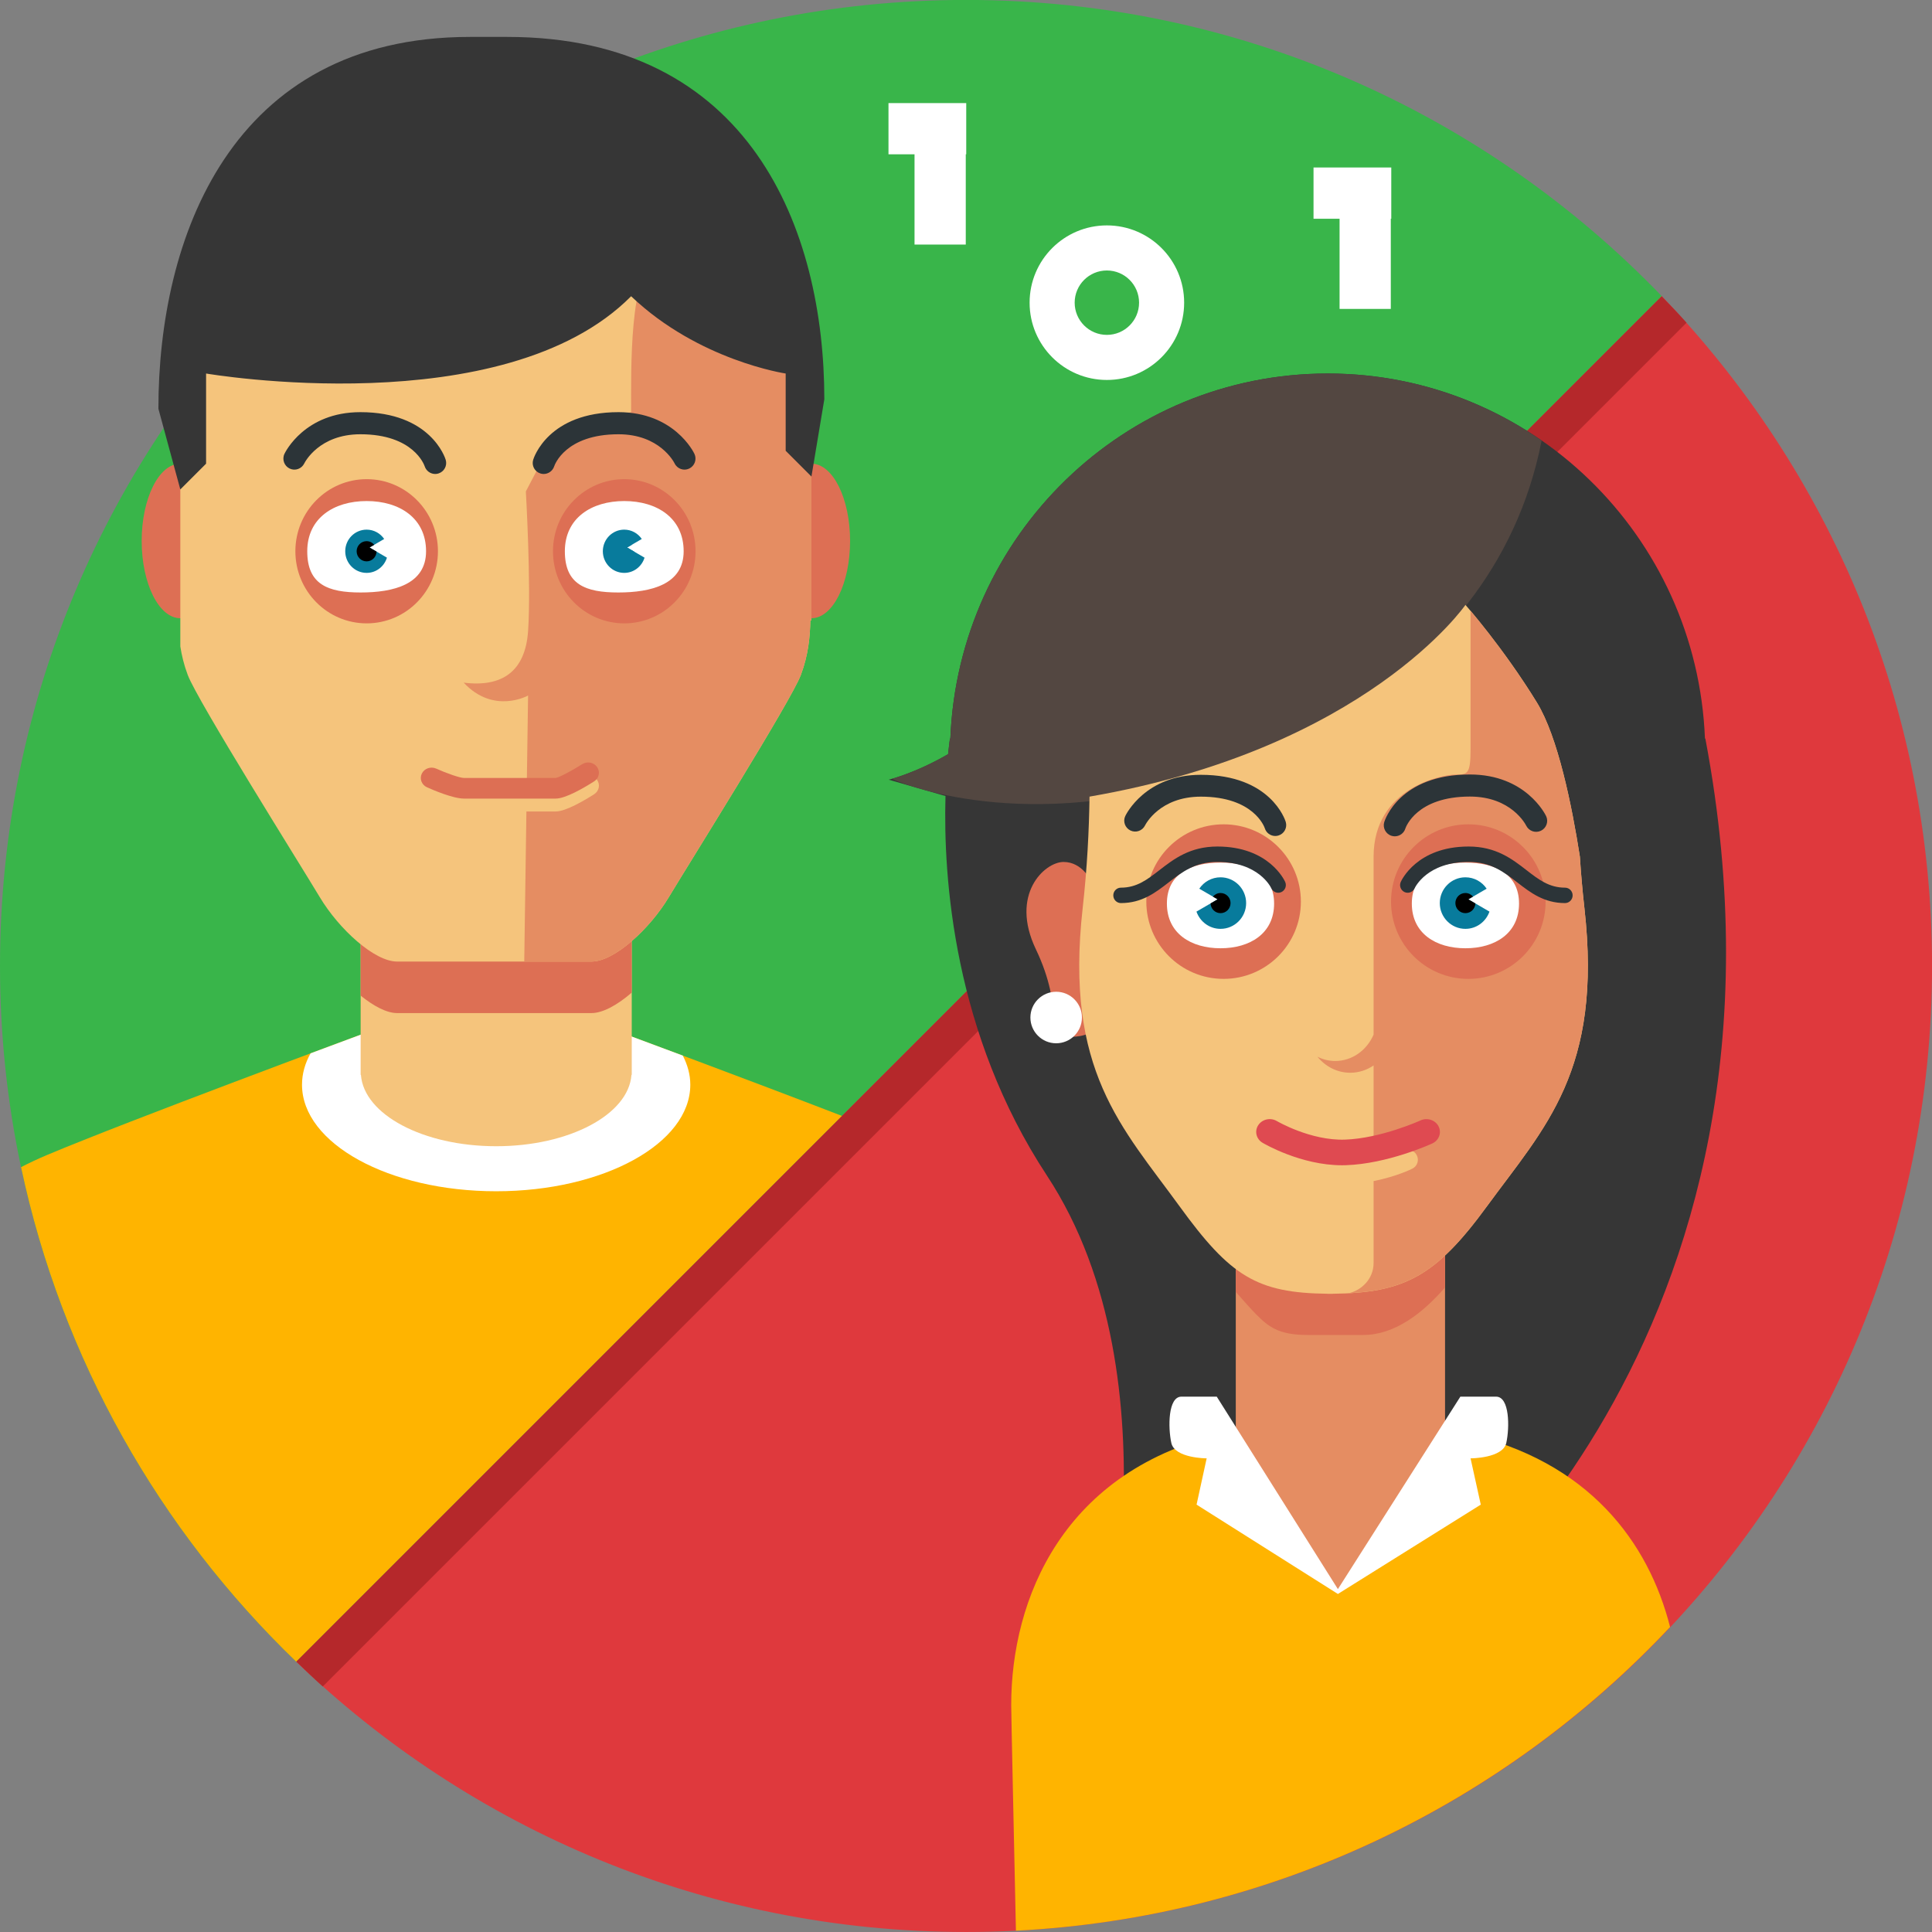
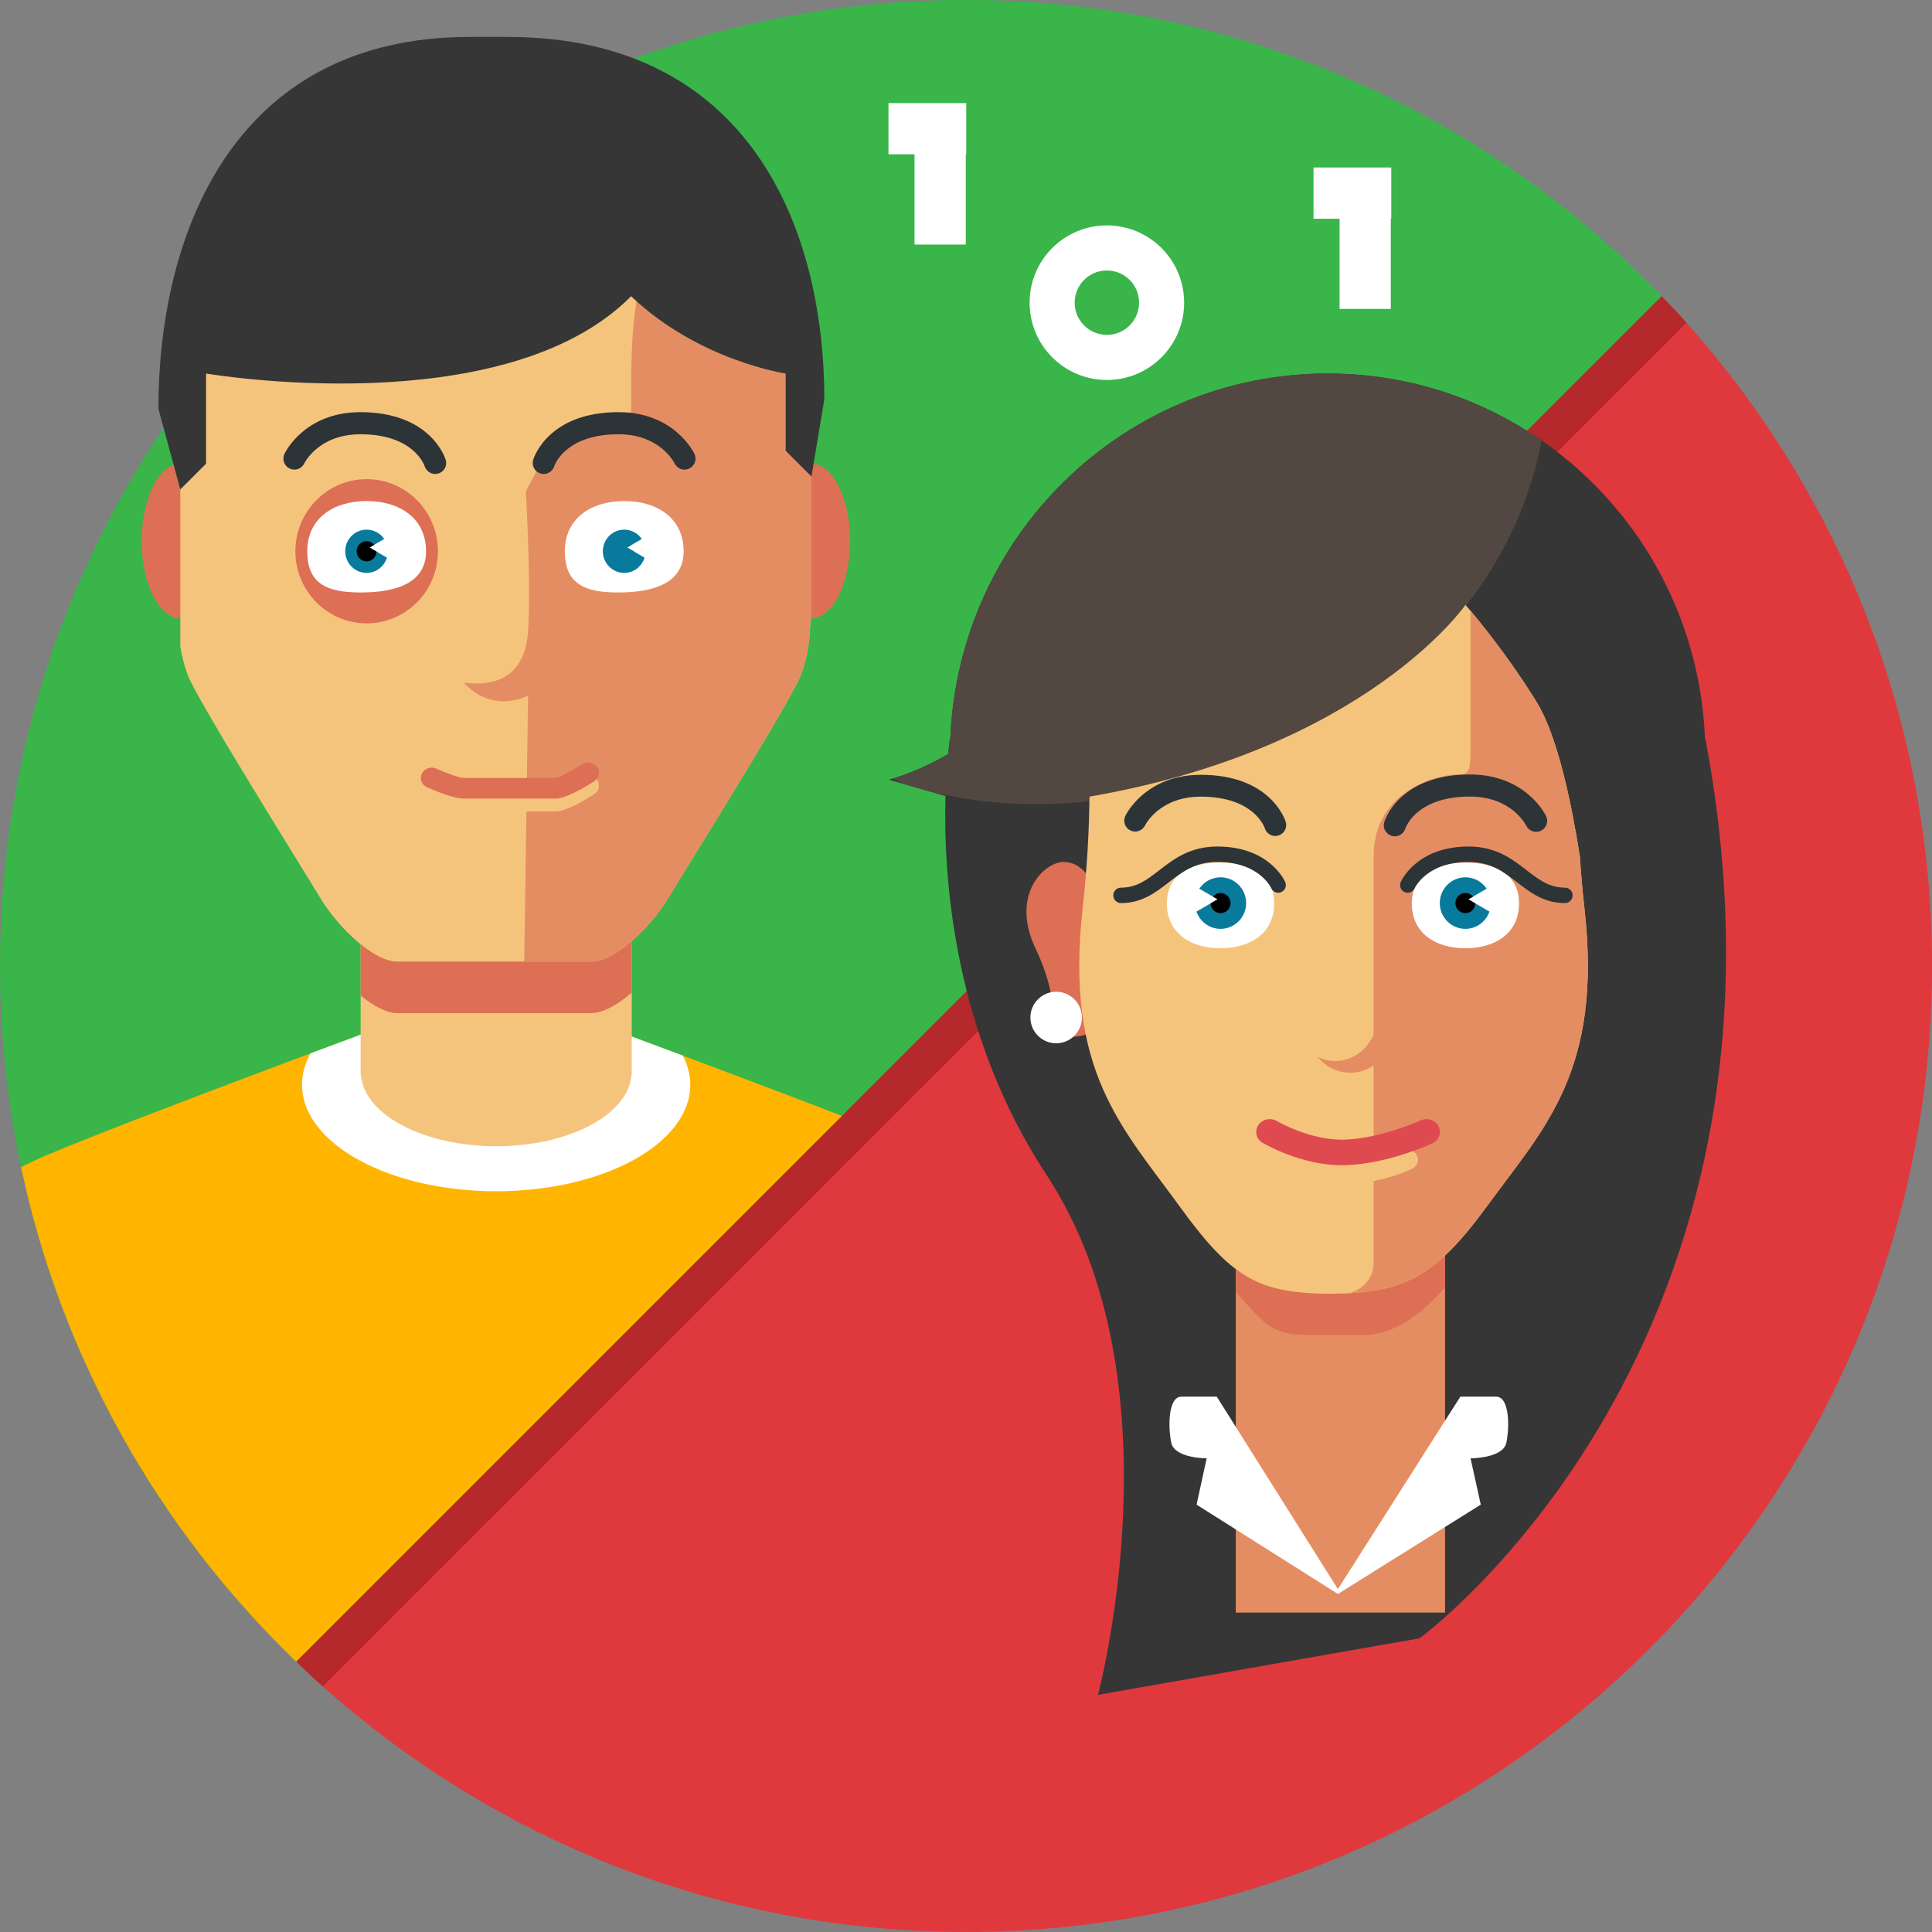
<svg xmlns="http://www.w3.org/2000/svg" preserveAspectRatio="xMidYMid" width="150" height="150" viewBox="0 0 150 150">
  <rect x="0" y="0" width="150" height="150" fill="#808080" stroke="none" />
  <defs>
    <style>

      .cls-3 {
        fill: #df393d;
      }

      .cls-4 {
        fill: #b5282b;
      }

      .cls-5 {
        fill: #39b54a;
      }

      .cls-7 {
        fill: #ffb400;
      }

      .cls-8 {
        fill: #ffffff;
      }

      .cls-9 {
        fill: #f5c47c;
      }

      .cls-10 {
        fill: #dd6f54;
      }

      .cls-14 {
        fill: #e58d62;
      }

      .cls-15 {
        fill: #363636;
      }

      .cls-20 {
        fill: #087b9c;
      }

      .cls-21 {
        fill: #000000;
      }

      .cls-29 {
        fill: #2c3438;
      }

      .cls-33 {
        fill: #534741;
      }

      .cls-34 {
        fill: #998675;
      }

      .cls-54 {
        fill: #df4a51;
      }
    </style>
  </defs>
  <g id="коллективsvg">
    <path d="M23.000,129.000 C23.000,129.000 62.000,65.000 62.000,65.000 C62.000,65.000 129.000,23.000 129.000,23.000 C129.000,23.000 129.009,22.983 129.009,22.983 C142.000,36.469 150.004,54.793 150.004,74.997 C150.004,116.419 116.424,149.999 75.002,149.999 C54.799,149.999 36.477,141.997 22.992,129.008 C22.992,129.008 23.000,129.000 23.000,129.000 Z" id="path-1" class="cls-3" fill-rule="evenodd" />
    <path d="M129.005,22.995 C129.659,23.674 130.315,24.353 130.943,25.057 C130.943,25.057 25.061,130.938 25.061,130.938 C24.358,130.310 23.679,129.654 23.000,129.000 C23.000,129.000 129.005,22.995 129.005,22.995 Z" id="path-2" class="cls-4" fill-rule="evenodd" />
    <path d="M75.002,-0.005 C96.222,-0.005 115.369,8.822 129.013,22.987 C129.013,22.987 22.992,129.008 22.992,129.008 C8.827,115.364 -0.000,96.217 -0.000,74.997 C-0.000,33.575 33.579,-0.005 75.002,-0.005 Z" id="path-3" class="cls-5" fill-rule="evenodd" />
    <g id="п">
      <path d="M22.992,129.008 C12.403,118.809 4.801,105.534 1.635,90.618 C2.263,90.292 2.935,89.975 3.667,89.667 C10.000,87.000 28.000,80.333 28.000,80.333 C28.000,80.333 37.989,80.333 37.989,80.333 C37.989,80.333 38.666,80.333 38.666,80.333 C38.666,80.333 48.656,80.333 48.656,80.333 C48.656,80.333 57.813,83.724 65.362,86.637 C65.362,86.637 22.992,129.008 22.992,129.008 Z" id="path-4" class="cls-7" fill-rule="evenodd" />
      <path d="M38.522,92.489 C30.197,92.489 23.448,88.785 23.448,84.215 C23.448,83.368 23.683,82.550 24.114,81.780 C26.453,80.906 28.000,80.333 28.000,80.333 C28.000,80.333 37.989,80.333 37.989,80.333 C37.989,80.333 38.666,80.333 38.666,80.333 C38.666,80.333 48.656,80.333 48.656,80.333 C48.656,80.333 50.409,80.982 53.012,81.956 C53.383,82.675 53.595,83.431 53.595,84.215 C53.595,88.785 46.847,92.489 38.522,92.489 Z" id="path-5" class="cls-8" fill-rule="evenodd" />
      <path d="M49.027,83.454 C48.799,86.533 44.191,88.993 38.525,88.993 C32.858,88.993 28.250,86.533 28.022,83.454 C28.022,83.454 28.000,83.454 28.000,83.454 C28.000,83.454 28.000,58.250 28.000,58.250 C28.000,58.250 49.049,58.250 49.049,58.250 C49.049,58.250 49.049,83.454 49.049,83.454 C49.049,83.454 49.027,83.454 49.027,83.454 Z" id="path-6" class="cls-9" fill-rule="evenodd" />
      <path d="M49.049,77.065 C47.946,78.017 46.809,78.655 45.927,78.655 C44.177,78.655 38.177,78.655 38.177,78.655 C36.822,78.655 32.308,78.655 30.827,78.655 C30.023,78.655 29.008,78.113 28.000,77.300 C28.000,77.300 28.000,58.250 28.000,58.250 C28.000,58.250 49.049,58.250 49.049,58.250 C49.049,58.250 49.049,77.065 49.049,77.065 Z" id="path-7" class="cls-10" fill-rule="evenodd" />
      <ellipse id="ellipse-1" class="cls-10" cx="63" cy="42" rx="3" ry="6" />
      <ellipse id="ellipse-2" class="cls-10" cx="14" cy="42" rx="3" ry="6" />
      <path d="M63.000,48.174 C62.973,48.166 62.945,48.161 62.917,48.157 C62.890,49.420 62.766,50.832 62.177,52.405 C61.427,54.405 53.427,67.155 51.927,69.655 C50.427,72.155 47.677,74.655 45.927,74.655 C44.177,74.655 38.177,74.655 38.177,74.655 C36.822,74.655 32.308,74.655 30.827,74.655 C29.077,74.655 26.327,72.155 24.827,69.655 C23.327,67.155 15.327,54.405 14.577,52.405 C14.285,51.628 14.108,50.890 14.000,50.189 C14.000,50.189 14.000,25.333 14.000,25.333 C14.000,25.333 37.950,25.333 37.950,25.333 C37.950,25.333 37.925,20.089 37.925,20.089 C37.925,20.089 62.927,25.333 62.927,25.333 C62.927,25.333 62.927,30.555 62.927,35.900 C62.951,35.897 62.976,35.892 63.000,35.886 C63.000,35.886 63.000,48.174 63.000,48.174 Z" id="path-8" class="cls-9" fill-rule="evenodd" />
      <path d="M63.000,48.174 C62.973,48.166 62.945,48.161 62.917,48.157 C62.890,49.420 62.766,50.832 62.177,52.405 C61.427,54.405 53.427,67.155 51.927,69.655 C50.427,72.155 47.677,74.655 45.927,74.655 C44.490,74.655 42.197,74.655 40.702,74.655 C40.702,74.655 41.000,54.000 41.000,54.000 C41.000,54.000 38.334,55.500 36.000,53.000 C38.973,53.375 40.783,52.139 41.000,49.000 C41.248,45.415 40.827,38.155 40.827,38.155 C40.827,38.155 43.000,34.000 43.000,34.000 C43.000,34.000 47.000,32.286 49.000,32.000 C49.000,28.714 48.846,21.031 51.000,20.000 C55.124,18.026 62.927,25.333 62.927,25.333 C62.927,25.333 62.927,30.555 62.927,35.900 C62.951,35.897 62.976,35.892 63.000,35.886 C63.000,35.886 63.000,48.174 63.000,48.174 Z" id="path-9" class="cls-14" fill-rule="evenodd" />
      <path d="M61.000,35.000 C61.000,35.000 61.000,29.000 61.000,29.000 C61.000,29.000 54.244,28.002 49.000,23.000 C39.116,32.961 16.000,29.000 16.000,29.000 C16.000,29.000 16.000,36.000 16.000,36.000 C16.000,36.000 14.000,38.000 14.000,38.000 C14.000,38.000 12.298,31.734 12.298,31.734 C12.298,18.552 17.877,2.866 36.484,2.866 C36.484,2.866 39.386,2.866 39.386,2.866 C58.244,2.866 64.000,17.818 64.000,31.000 C64.000,31.000 63.000,37.000 63.000,37.000 C63.000,37.000 61.000,35.000 61.000,35.000 Z" id="path-10" class="cls-15" fill-rule="evenodd" />
      <g id="группа-4">
        <g id="глаз">
-           <path d="M48.468,37.202 C51.525,37.202 54.002,39.709 54.002,42.800 C54.002,45.891 51.525,48.398 48.468,48.398 C45.411,48.398 42.933,45.891 42.933,42.800 C42.933,39.709 45.411,37.202 48.468,37.202 Z" id="path-11" class="cls-10" fill-rule="evenodd" />
          <path d="M48.467,38.901 C51.014,38.901 53.079,40.224 53.079,42.800 C53.079,45.376 50.547,46.000 48.000,46.000 C45.453,46.000 43.855,45.376 43.855,42.800 C43.855,40.224 45.920,38.901 48.467,38.901 Z" id="path-12" class="cls-8" fill-rule="evenodd" />
          <path d="M48.691,42.508 C48.691,42.508 50.042,43.297 50.042,43.297 C49.832,43.980 49.209,44.479 48.465,44.479 C47.548,44.479 46.804,43.727 46.804,42.800 C46.804,41.872 47.548,41.121 48.465,41.121 C49.030,41.121 49.528,41.408 49.828,41.845 C49.828,41.845 48.691,42.508 48.691,42.508 Z" id="path-13" class="cls-20" fill-rule="evenodd" />
          <path d="M48.691,42.508 C48.691,42.508 49.236,42.826 49.236,42.826 C49.222,43.247 48.883,43.584 48.464,43.584 C48.036,43.584 47.689,43.233 47.689,42.800 C47.689,42.367 48.036,42.016 48.464,42.016 C48.701,42.016 48.911,42.127 49.053,42.297 C49.053,42.297 48.691,42.508 48.691,42.508 Z" id="path-14" class="cls-20" fill-rule="evenodd" />
        </g>
        <g id="глаз-копия">
          <path d="M28.468,37.202 C31.525,37.202 34.002,39.709 34.002,42.800 C34.002,45.891 31.525,48.398 28.468,48.398 C25.411,48.398 22.933,45.891 22.933,42.800 C22.933,39.709 25.411,37.202 28.468,37.202 Z" id="path-15" class="cls-10" fill-rule="evenodd" />
          <path d="M28.467,38.901 C31.014,38.901 33.079,40.224 33.079,42.800 C33.079,45.376 30.547,46.000 28.000,46.000 C25.453,46.000 23.855,45.376 23.855,42.800 C23.855,40.224 25.920,38.901 28.467,38.901 Z" id="path-16" class="cls-8" fill-rule="evenodd" />
          <path d="M28.691,42.508 C28.691,42.508 30.042,43.297 30.042,43.297 C29.832,43.980 29.209,44.479 28.465,44.479 C27.548,44.479 26.804,43.727 26.804,42.800 C26.804,41.872 27.548,41.121 28.465,41.121 C29.030,41.121 29.528,41.408 29.828,41.845 C29.828,41.845 28.691,42.508 28.691,42.508 Z" id="path-17" class="cls-20" fill-rule="evenodd" />
          <path d="M28.691,42.508 C28.691,42.508 29.236,42.826 29.236,42.826 C29.222,43.247 28.883,43.584 28.464,43.584 C28.036,43.584 27.689,43.233 27.689,42.800 C27.689,42.367 28.036,42.016 28.464,42.016 C28.701,42.016 28.911,42.127 29.053,42.297 C29.053,42.297 28.691,42.508 28.691,42.508 Z" id="path-18" class="cls-21" fill-rule="evenodd" />
        </g>
        <path d="M43.148,63.002 C43.148,63.002 36.023,63.002 36.023,63.002 C35.169,63.002 33.610,62.331 33.152,62.125 C32.733,61.937 32.554,61.460 32.751,61.059 C32.948,60.659 33.447,60.488 33.866,60.675 C34.645,61.025 35.698,61.400 36.023,61.400 C36.023,61.400 43.148,61.400 43.148,61.400 C43.391,61.365 44.362,60.865 45.197,60.333 C45.582,60.087 46.103,60.187 46.360,60.555 C46.616,60.923 46.512,61.421 46.127,61.666 C45.344,62.165 43.916,63.002 43.148,63.002 Z" id="path-19" class="cls-9" fill-rule="evenodd" />
        <path d="M43.148,62.002 C43.148,62.002 36.023,62.002 36.023,62.002 C35.169,62.002 33.610,61.331 33.152,61.125 C32.733,60.937 32.554,60.460 32.751,60.059 C32.948,59.659 33.447,59.488 33.866,59.675 C34.645,60.025 35.698,60.400 36.023,60.400 C36.023,60.400 43.148,60.400 43.148,60.400 C43.391,60.365 44.362,59.865 45.197,59.333 C45.582,59.087 46.103,59.187 46.360,59.555 C46.616,59.923 46.512,60.421 46.127,60.666 C45.344,61.165 43.916,62.002 43.148,62.002 Z" id="path-20" class="cls-10" fill-rule="evenodd" />
        <path d="M42.211,36.800 C42.127,36.800 42.042,36.787 41.957,36.760 C41.512,36.619 41.260,36.149 41.395,35.700 C41.440,35.548 42.568,32.000 48.020,32.000 C52.336,32.000 53.853,35.104 53.915,35.236 C54.118,35.664 53.936,36.176 53.510,36.379 C53.087,36.582 52.579,36.401 52.375,35.977 C52.323,35.871 51.212,33.716 48.020,33.716 C43.893,33.716 43.060,36.104 43.027,36.205 C42.908,36.567 42.572,36.800 42.211,36.800 Z" id="path-21" class="cls-29" fill-rule="evenodd" />
        <path d="M33.789,36.800 C33.873,36.800 33.958,36.787 34.043,36.760 C34.488,36.619 34.740,36.149 34.605,35.700 C34.560,35.548 33.432,32.000 27.980,32.000 C23.664,32.000 22.147,35.104 22.085,35.236 C21.882,35.664 22.064,36.176 22.490,36.379 C22.913,36.582 23.421,36.401 23.625,35.977 C23.677,35.871 24.788,33.716 27.980,33.716 C32.107,33.716 32.940,36.104 32.973,36.205 C33.092,36.567 33.428,36.800 33.789,36.800 Z" id="path-22" class="cls-29" fill-rule="evenodd" />
      </g>
    </g>
    <g id="д">
      <path d="M110.212,127.197 C110.212,127.197 85.247,131.588 85.247,131.588 C85.247,131.588 91.785,107.238 81.284,91.271 C74.033,80.246 73.228,68.151 73.408,61.804 C73.408,61.804 69.000,60.535 69.000,60.535 C69.000,60.535 71.070,60.034 73.609,58.553 C73.687,57.772 73.755,57.341 73.755,57.341 C73.755,57.341 73.767,57.341 73.785,57.341 C74.410,41.583 87.283,29.000 103.079,29.000 C118.875,29.000 131.748,41.583 132.372,57.341 C132.382,57.341 132.393,57.341 132.403,57.341 C141.319,104.542 110.212,127.197 110.212,127.197 Z" id="path-23" class="cls-15" fill-rule="evenodd" />
      <path d="M85.247,62.132 C79.185,62.879 74.514,62.071 71.860,61.358 C71.860,61.358 71.019,61.116 71.019,61.116 C69.963,60.792 69.396,60.535 69.396,60.535 C69.396,60.535 69.277,60.459 69.277,60.459 C69.918,60.272 71.616,59.715 73.609,58.553 C73.687,57.772 73.755,57.341 73.755,57.341 C73.755,57.341 73.767,57.341 73.785,57.341 C74.410,41.583 87.283,29.000 103.079,29.000 C109.249,29.000 114.969,30.927 119.692,34.206 C115.777,54.179 94.532,60.986 85.247,62.132 Z" id="path-24" class="cls-33" fill-rule="evenodd" />
      <path d="M95.946,95.263 C95.946,95.263 112.193,95.263 112.193,95.263 C112.193,95.263 112.193,125.201 112.193,125.201 C112.193,125.201 95.946,125.201 95.946,125.201 C95.946,125.201 95.946,95.263 95.946,95.263 Z" id="path-25" class="cls-14" fill-rule="evenodd" />
      <path d="M95.946,97.865 C95.946,97.865 102.920,95.263 102.920,95.263 C102.920,95.263 112.193,95.263 112.193,95.263 C112.193,95.263 112.193,99.954 112.193,99.954 C110.500,101.913 108.309,103.646 105.853,103.646 C100.364,103.646 102.600,103.646 101.494,103.646 C99.248,103.646 98.456,102.980 97.531,102.049 C97.146,101.661 96.532,100.973 95.946,100.302 C95.946,100.302 95.946,97.865 95.946,97.865 Z" id="path-26" class="cls-10" fill-rule="evenodd" />
      <path d="M84.724,68.430 C84.724,68.430 84.049,66.922 82.576,66.922 C81.103,66.922 78.383,69.430 80.428,73.708 C82.699,78.458 81.042,80.494 83.190,80.494 C85.337,80.494 85.644,78.986 85.644,78.986 C85.644,78.986 84.724,68.430 84.724,68.430 Z" id="path-27" class="cls-10" fill-rule="evenodd" />
      <circle id="circle-1" class="cls-8" cx="82" cy="79" r="2" />
      <path d="M84.590,61.850 C106.060,58.138 113.778,46.963 113.778,46.963 C113.778,46.963 116.715,50.288 119.326,54.547 C120.961,57.214 122.045,62.562 122.660,66.504 C122.744,67.798 122.859,69.139 123.014,70.514 C124.438,83.141 119.930,87.516 115.438,93.666 C111.481,99.084 109.034,100.388 103.475,100.447 C103.475,100.448 103.475,100.451 103.475,100.452 C103.407,100.452 103.345,100.450 103.278,100.450 C103.210,100.450 103.148,100.452 103.079,100.452 C103.079,100.451 103.079,100.448 103.079,100.447 C97.575,100.388 95.518,99.082 91.587,93.666 C87.123,87.516 82.643,83.141 84.058,70.514 C84.407,67.398 84.555,64.459 84.590,61.850 Z" id="path-28" class="cls-9" fill-rule="evenodd" />
      <path d="M123.014,70.514 C124.438,83.141 119.930,87.516 115.438,93.666 C111.784,98.669 109.412,100.161 104.694,100.407 C105.678,100.202 106.645,99.312 106.645,98.057 C106.645,96.155 106.645,93.989 106.645,91.699 C108.441,91.342 109.591,90.766 109.660,90.731 C110.044,90.536 110.194,90.071 109.998,89.691 C109.803,89.311 109.332,89.160 108.948,89.353 C108.934,89.360 108.048,89.797 106.645,90.112 C106.645,87.692 106.645,85.176 106.645,82.722 C106.121,83.078 105.501,83.288 104.834,83.288 C103.818,83.288 102.908,82.806 102.286,82.046 C102.706,82.255 103.173,82.375 103.666,82.375 C104.988,82.375 106.122,81.536 106.645,80.328 C106.645,73.825 106.645,68.164 106.645,66.522 C106.645,61.120 112.034,60.136 112.986,60.136 C113.937,60.136 114.174,60.136 114.174,58.140 C114.174,56.911 114.174,51.446 114.174,47.426 C115.058,48.476 117.288,51.223 119.326,54.547 C120.961,57.214 122.045,62.562 122.660,66.504 C122.744,67.798 122.859,69.139 123.014,70.514 Z" id="path-29" class="cls-14" fill-rule="evenodd" />
      <g id="глаз-1">
-         <circle id="circle-2" class="cls-10" cx="114" cy="70" r="6" />
        <path d="M113.776,66.972 C116.074,66.972 117.937,67.840 117.937,70.153 C117.937,72.466 116.074,73.623 113.776,73.623 C111.477,73.623 109.614,72.466 109.614,70.153 C109.614,67.840 111.477,66.972 113.776,66.972 Z" id="path-30" class="cls-8" fill-rule="evenodd" />
        <path d="M114.001,69.824 C114.001,69.824 115.642,70.777 115.642,70.777 C115.369,71.555 114.640,72.116 113.774,72.116 C112.676,72.116 111.785,71.220 111.785,70.115 C111.785,69.010 112.676,68.114 113.774,68.114 C114.461,68.114 115.066,68.465 115.423,68.998 C115.423,68.998 114.001,69.824 114.001,69.824 Z" id="path-31" class="cls-20" fill-rule="evenodd" />
        <path d="M114.001,69.824 C114.001,69.824 114.547,70.142 114.547,70.142 C114.533,70.561 114.193,70.897 113.773,70.897 C113.343,70.897 112.995,70.547 112.995,70.115 C112.995,69.683 113.343,69.333 113.773,69.333 C114.011,69.333 114.222,69.443 114.364,69.613 C114.364,69.613 114.001,69.824 114.001,69.824 Z" id="path-32" class="cls-21" fill-rule="evenodd" />
        <path d="M121.508,70.115 C119.872,70.115 118.821,69.301 117.804,68.513 C116.748,67.694 115.751,66.922 114.022,66.922 C110.807,66.922 109.870,68.882 109.832,68.966 C109.695,69.264 109.345,69.397 109.050,69.261 C108.755,69.125 108.622,68.775 108.753,68.475 C108.803,68.362 110.006,65.724 114.022,65.724 C116.151,65.724 117.411,66.700 118.522,67.562 C119.461,68.289 120.272,68.918 121.508,68.918 C121.835,68.918 122.099,69.186 122.099,69.516 C122.099,69.847 121.835,70.115 121.508,70.115 Z" id="path-33" class="cls-29" fill-rule="evenodd" />
      </g>
      <g id="глаз-копия-4">
-         <circle id="circle-3" class="cls-10" cx="95" cy="70" r="6" />
        <path d="M94.760,66.972 C92.461,66.972 90.598,67.840 90.598,70.153 C90.598,72.466 92.461,73.623 94.760,73.623 C97.058,73.623 98.921,72.466 98.921,70.153 C98.921,67.840 97.058,66.972 94.760,66.972 Z" id="path-34" class="cls-8" fill-rule="evenodd" />
        <path d="M94.534,69.824 C94.534,69.824 92.893,70.777 92.893,70.777 C93.166,71.555 93.895,72.116 94.762,72.116 C95.860,72.116 96.750,71.220 96.750,70.115 C96.750,69.010 95.860,68.114 94.762,68.114 C94.075,68.114 93.469,68.465 93.112,68.998 C93.112,68.998 94.534,69.824 94.534,69.824 Z" id="path-35" class="cls-20" fill-rule="evenodd" />
        <path d="M94.534,69.824 C94.534,69.824 93.988,70.142 93.988,70.142 C94.002,70.561 94.342,70.897 94.763,70.897 C95.192,70.897 95.540,70.547 95.540,70.115 C95.540,69.683 95.192,69.333 94.763,69.333 C94.524,69.333 94.314,69.443 94.171,69.613 C94.171,69.613 94.534,69.824 94.534,69.824 Z" id="path-36" class="cls-21" fill-rule="evenodd" />
        <path d="M87.027,70.115 C88.664,70.115 89.715,69.301 90.731,68.513 C91.787,67.694 92.785,66.922 94.514,66.922 C97.728,66.922 98.665,68.882 98.704,68.966 C98.841,69.264 99.190,69.397 99.485,69.261 C99.781,69.125 99.914,68.775 99.782,68.475 C99.733,68.362 98.529,65.724 94.514,65.724 C92.384,65.724 91.125,66.700 90.013,67.562 C89.074,68.289 88.263,68.918 87.027,68.918 C86.701,68.918 86.436,69.186 86.436,69.516 C86.436,69.847 86.701,70.115 87.027,70.115 Z" id="path-37" class="cls-29" fill-rule="evenodd" />
      </g>
      <path d="M104.197,90.471 C101.000,90.471 98.147,88.798 98.023,88.725 C97.533,88.433 97.384,87.820 97.692,87.355 C98.000,86.890 98.646,86.750 99.137,87.040 C99.183,87.068 101.768,88.570 104.418,88.480 C107.203,88.389 110.259,87.003 110.289,86.989 C110.809,86.750 111.437,86.956 111.690,87.450 C111.942,87.943 111.725,88.537 111.204,88.777 C111.064,88.842 107.727,90.360 104.490,90.466 C104.392,90.469 104.294,90.471 104.197,90.471 Z" id="path-38" class="cls-54" fill-rule="evenodd" />
      <path d="M99.011,64.906 C98.646,64.906 98.309,64.669 98.198,64.302 C98.168,64.212 97.339,61.852 93.233,61.852 C90.046,61.852 88.945,63.997 88.899,64.088 C88.692,64.506 88.186,64.681 87.765,64.478 C87.346,64.275 87.167,63.775 87.367,63.354 C87.430,63.224 88.939,60.156 93.233,60.156 C98.658,60.156 99.780,63.663 99.825,63.812 C99.960,64.261 99.706,64.734 99.257,64.869 C99.175,64.894 99.092,64.906 99.011,64.906 Z" id="path-39" class="cls-29" fill-rule="evenodd" />
      <path d="M108.293,64.931 C108.662,64.931 109.002,64.692 109.114,64.321 C109.144,64.230 109.980,61.845 114.123,61.845 C117.338,61.845 118.449,64.012 118.495,64.105 C118.704,64.526 119.215,64.704 119.639,64.498 C120.062,64.293 120.242,63.788 120.041,63.363 C119.978,63.231 118.455,60.131 114.123,60.131 C108.650,60.131 107.518,63.675 107.472,63.826 C107.336,64.279 107.592,64.757 108.046,64.894 C108.128,64.919 108.212,64.931 108.293,64.931 Z" id="path-40" class="cls-29" fill-rule="evenodd" />
-       <path d="M78.876,149.900 C78.730,142.867 78.510,133.202 78.510,132.372 C78.510,124.242 82.459,114.053 95.303,111.225 C95.400,111.228 103.871,123.582 103.871,123.582 C103.871,123.582 113.543,111.335 113.628,111.250 C123.396,113.399 128.011,119.804 129.665,126.322 C116.808,140.010 98.884,148.882 78.876,149.900 Z" id="path-41" class="cls-7" fill-rule="evenodd" />
      <path d="M116.948,112.029 C116.684,113.226 114.174,113.226 114.174,113.226 C114.174,113.226 114.967,116.819 114.967,116.819 C114.967,116.819 103.874,123.755 103.874,123.755 C103.874,123.755 92.901,116.819 92.901,116.819 C92.901,116.819 93.685,113.226 93.685,113.226 C93.685,113.226 91.203,113.226 90.942,112.029 C90.680,110.831 90.680,108.436 91.725,108.436 C92.771,108.436 94.469,108.436 94.469,108.436 C94.469,108.436 103.874,123.378 103.874,123.378 C103.874,123.378 113.382,108.436 113.382,108.436 C113.382,108.436 115.099,108.436 116.156,108.436 C117.212,108.436 117.212,110.831 116.948,112.029 Z" id="path-42" class="cls-8" fill-rule="evenodd" />
    </g>
    <path d="M107.982,16.982 C107.982,16.982 107.982,23.986 107.982,23.986 C107.982,23.986 104.004,23.986 104.004,23.986 C104.004,23.986 104.004,16.982 104.004,16.982 C104.004,16.982 101.982,16.982 101.982,16.982 C101.982,16.982 101.982,13.004 101.982,13.004 C101.982,13.004 108.018,13.004 108.018,13.004 C108.018,13.004 108.018,16.982 108.018,16.982 C108.018,16.982 107.982,16.982 107.982,16.982 ZM85.937,29.500 C82.624,29.500 79.938,26.813 79.938,23.500 C79.938,20.186 82.624,17.500 85.937,17.500 C89.251,17.500 91.937,20.186 91.937,23.500 C91.937,26.813 89.251,29.500 85.937,29.500 ZM85.937,21.000 C84.557,21.000 83.437,22.119 83.437,23.500 C83.437,24.880 84.557,26.000 85.937,26.000 C87.318,26.000 88.437,24.880 88.437,23.500 C88.437,22.119 87.318,21.000 85.937,21.000 ZM74.982,18.986 C74.982,18.986 71.004,18.986 71.004,18.986 C71.004,18.986 71.004,11.982 71.004,11.982 C71.004,11.982 68.982,11.982 68.982,11.982 C68.982,11.982 68.982,8.004 68.982,8.004 C68.982,8.004 75.018,8.004 75.018,8.004 C75.018,8.004 75.018,11.982 75.018,11.982 C75.018,11.982 74.982,11.982 74.982,11.982 C74.982,11.982 74.982,18.986 74.982,18.986 Z" id="path-43" class="cls-8" fill-rule="evenodd" />
  </g>
</svg>